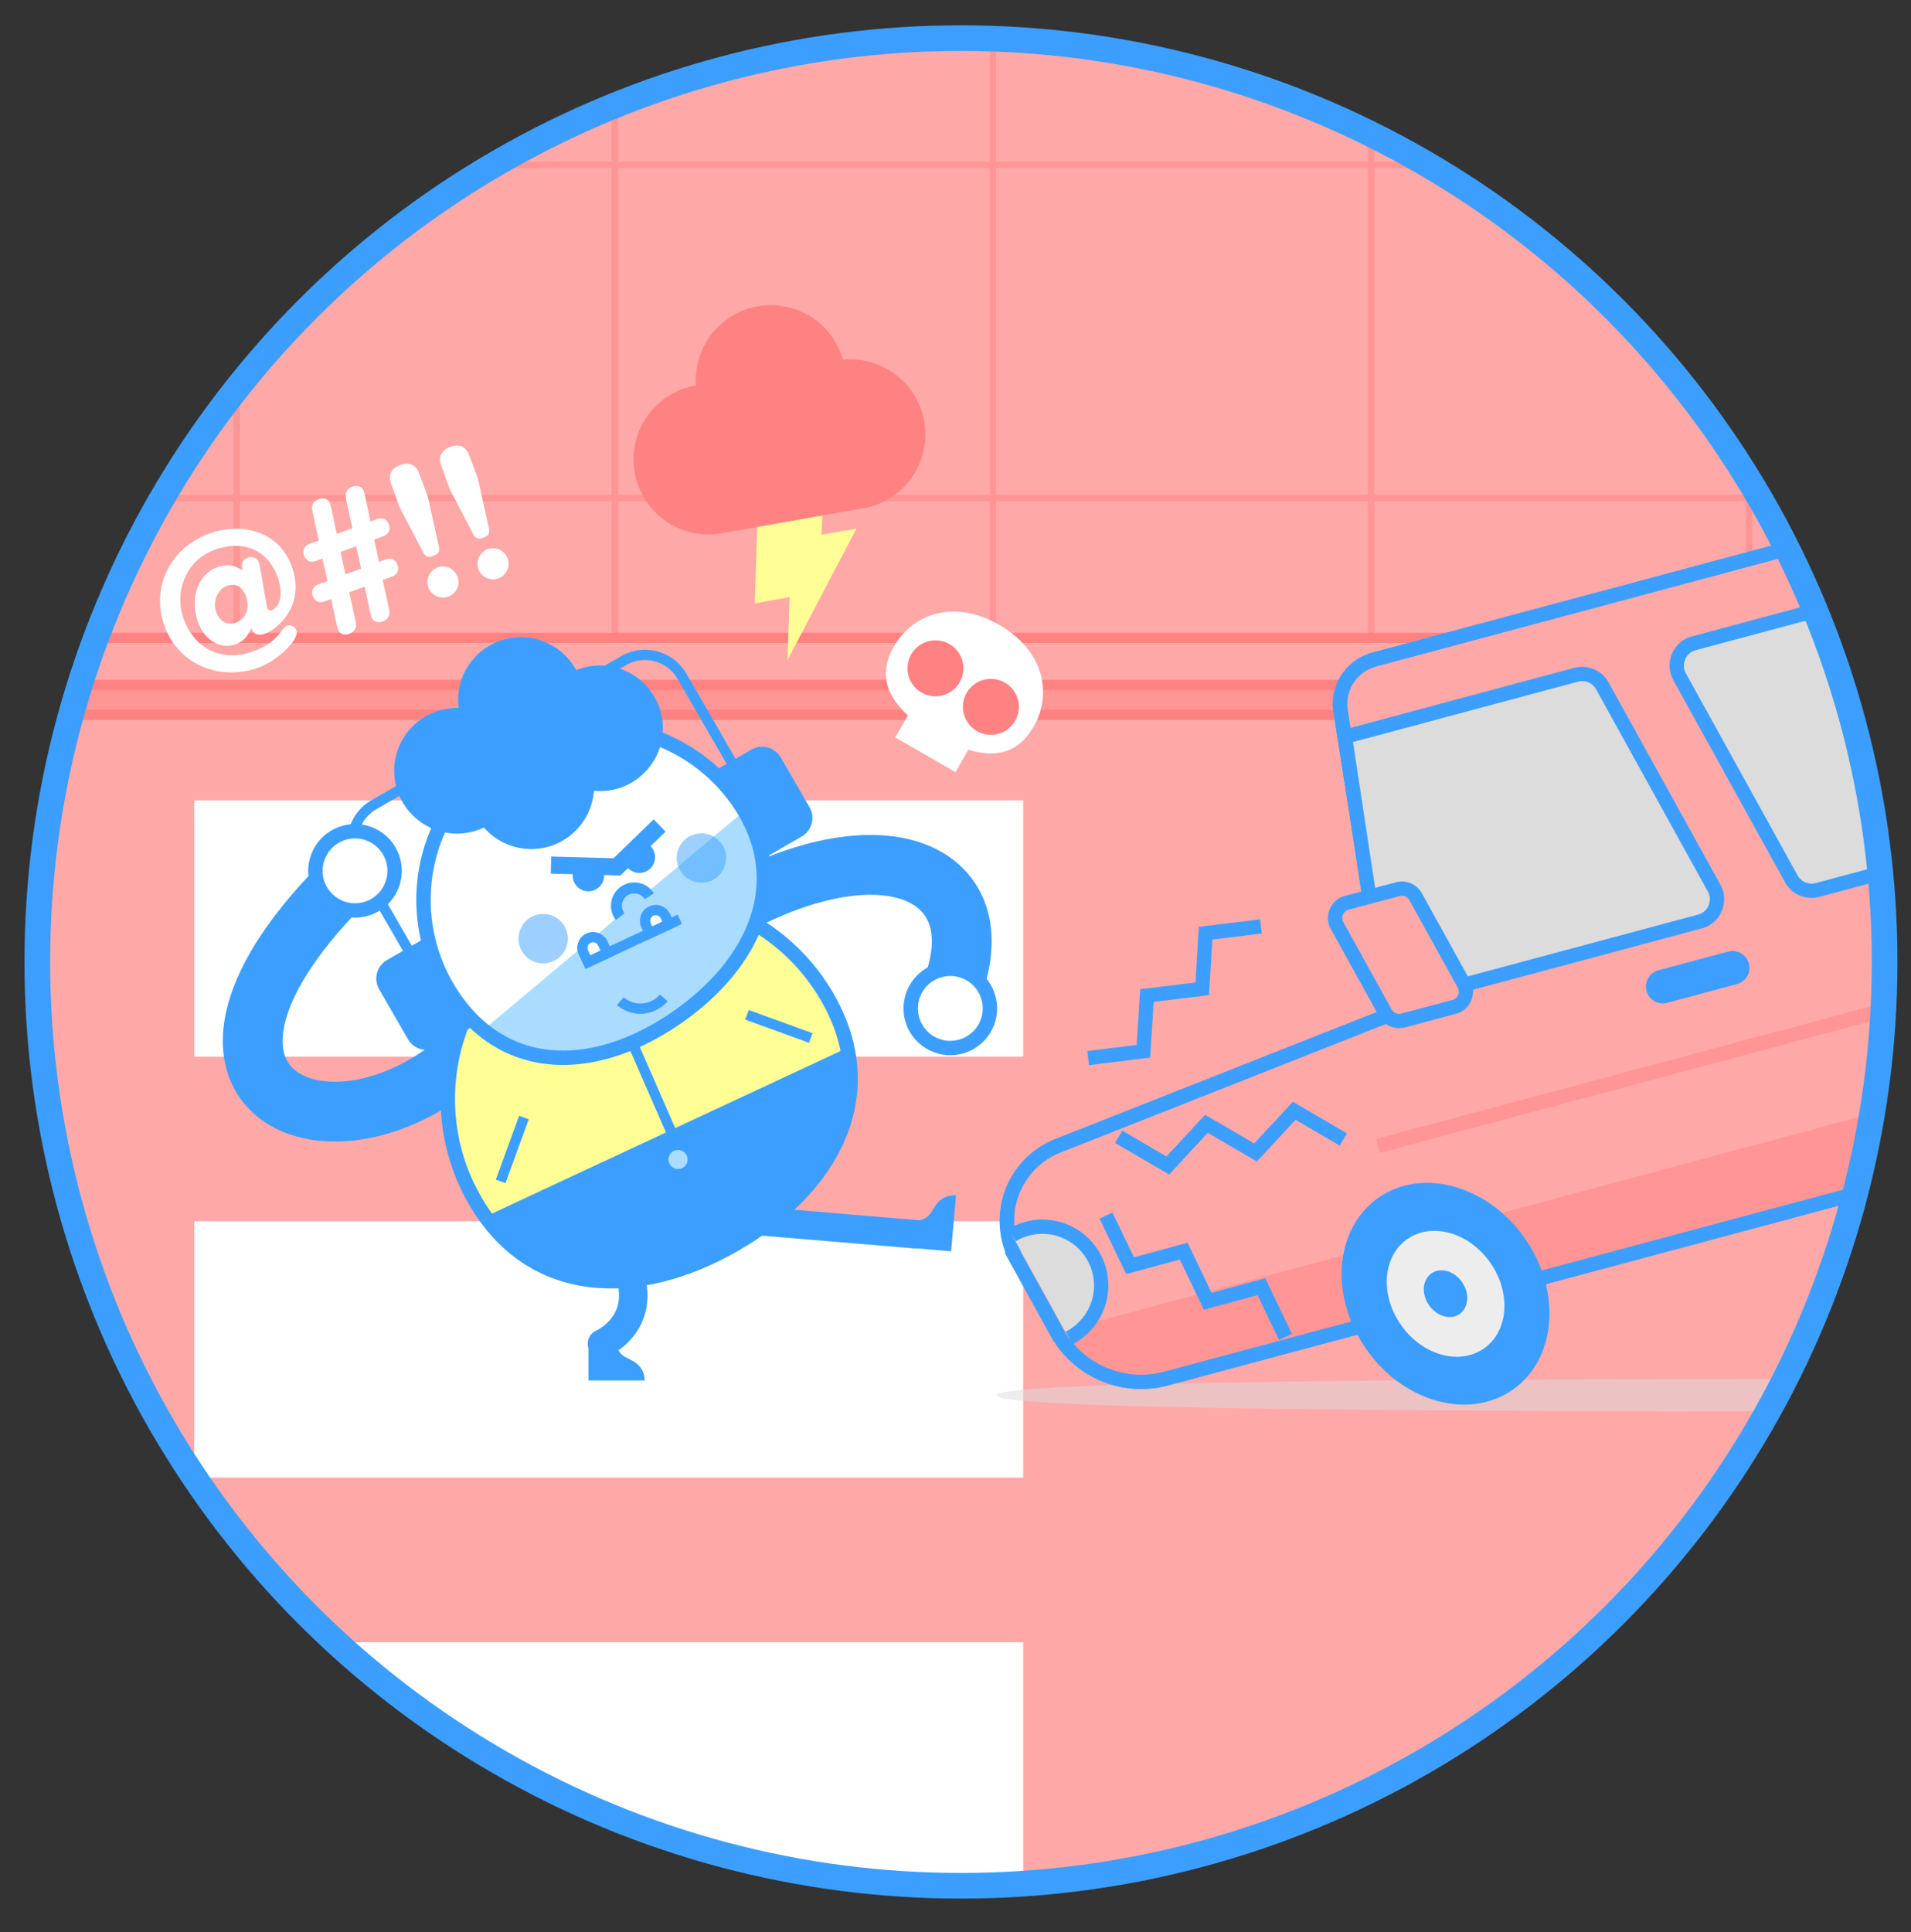
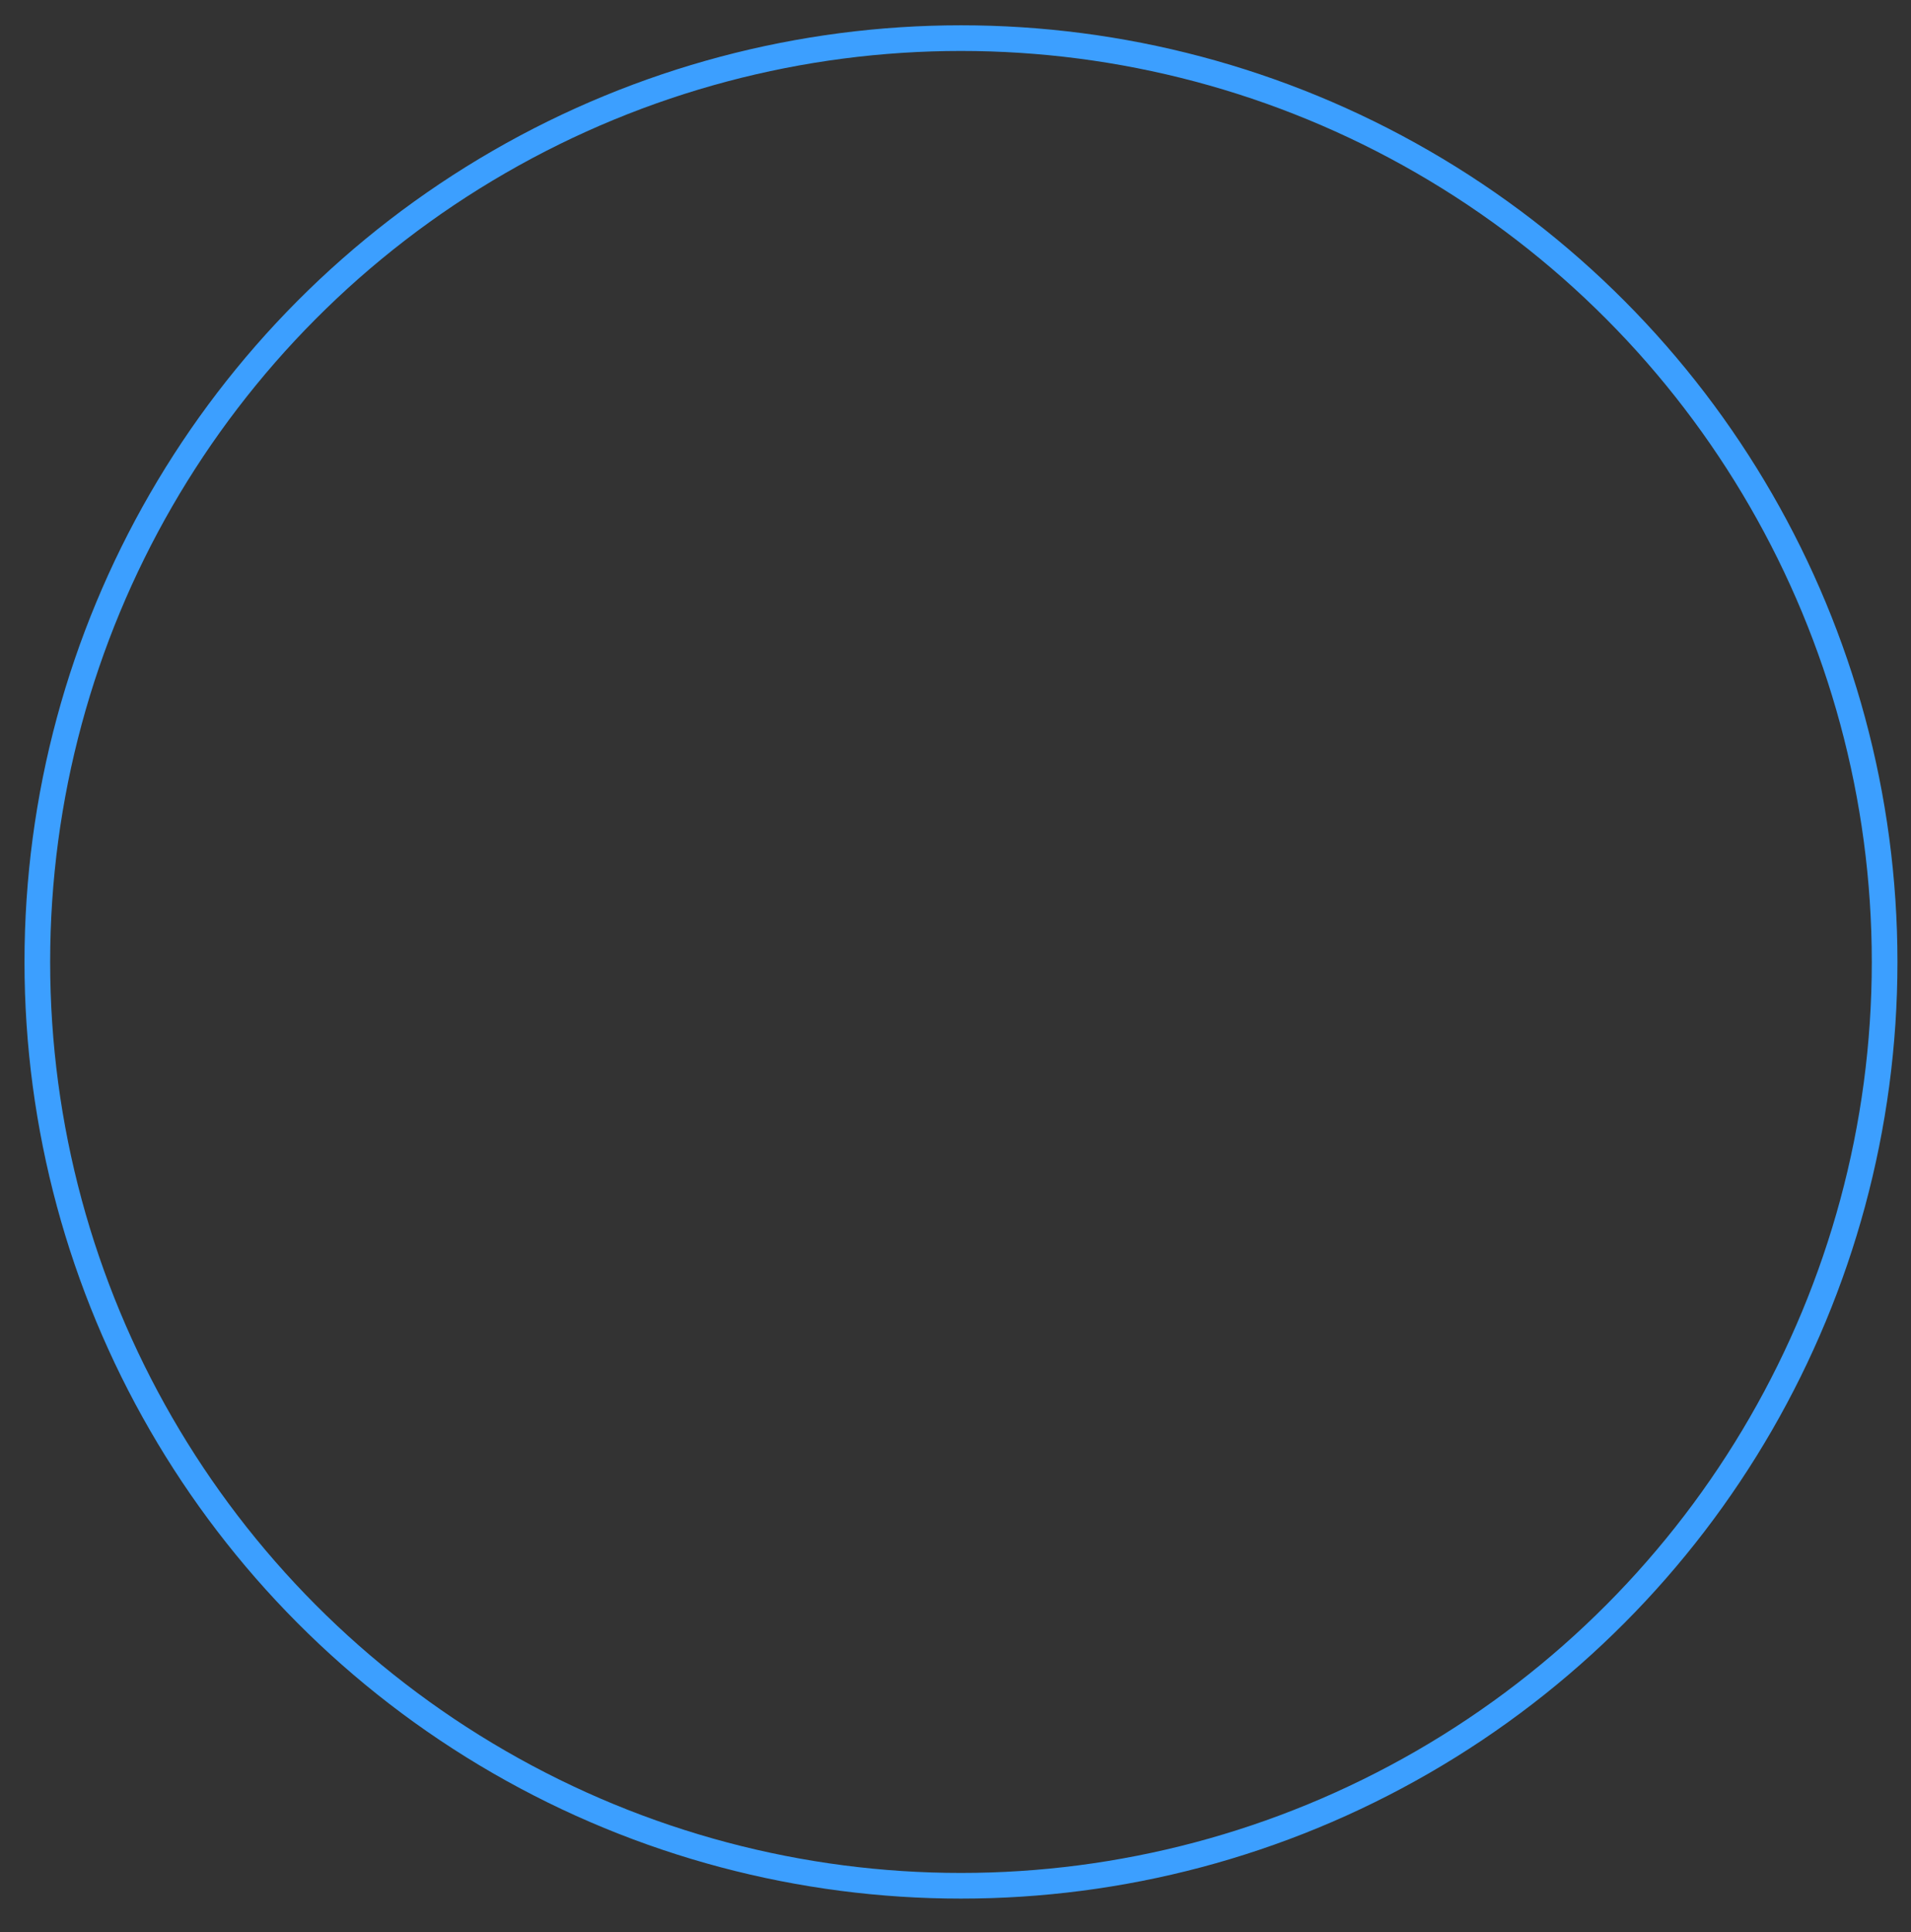
<svg xmlns="http://www.w3.org/2000/svg" viewBox="0 0 1920 1941">
  <rect x="0" y="0" width="1920" height="1941" fill="#333333" stroke="none" />
  <defs>
    <style>.cls-1,.cls-10,.cls-12,.cls-14,.cls-17,.cls-19,.cls-2,.cls-21,.cls-25,.cls-29,.cls-31,.cls-32,.cls-9{fill:none;}.cls-1,.cls-12,.cls-14,.cls-17,.cls-19,.cls-21,.cls-25,.cls-29,.cls-32{stroke:#3c9fff;}.cls-1,.cls-10,.cls-14,.cls-17,.cls-19,.cls-21,.cls-25,.cls-29,.cls-31,.cls-32,.cls-9{stroke-miterlimit:10;}.cls-1{stroke-width:25.78px;}.cls-3{isolation:isolate;}.cls-4{clip-path:url(#clip-path);}.cls-5{clip-path:url(#clip-path-2);}.cls-6{fill:#ffa8a8;}.cls-7{fill:#ff9595;}.cls-8{clip-path:url(#clip-path-3);}.cls-31,.cls-9{stroke:#ff9595;}.cls-9{stroke-width:6.44px;}.cls-10{stroke:#ff8282;}.cls-10,.cls-19{stroke-width:10.3px;}.cls-11{fill:#fff;}.cls-12{stroke-linejoin:bevel;stroke-width:60.1px;}.cls-13{fill:#3c9fff;}.cls-14{stroke-linecap:round;stroke-width:28.62px;}.cls-15{clip-path:url(#clip-path-5);}.cls-16{fill:#ffff96;}.cls-17{stroke-width:14.47px;}.cls-18{fill:#aadcff;}.cls-20{clip-path:url(#clip-path-7);}.cls-21{stroke-width:11.01px;}.cls-22,.cls-26{opacity:0.5;}.cls-23{clip-path:url(#clip-path-9);}.cls-24{clip-path:url(#clip-path-10);}.cls-25{stroke-width:17.2px;}.cls-26{mix-blend-mode:multiply;}.cls-27{clip-path:url(#clip-path-12);}.cls-28{fill:#dcdcdc;}.cls-29,.cls-31{stroke-width:14.38px;}.cls-30{fill:#ededed;}.cls-32{stroke-width:14.31px;}.cls-33{fill:#ff8282;}</style>
    <clipPath id="clip-path">
-       <circle class="cls-1" cx="965.5" cy="966.3" r="928" />
-     </clipPath>
+       </clipPath>
    <clipPath id="clip-path-2">
      <rect class="cls-2" x="-70.9" y="4.6" width="3434.1" height="1931.66" />
    </clipPath>
    <clipPath id="clip-path-3">
      <rect class="cls-2" x="-70.9" y="4.6" width="3434.1" height="1926.63" />
    </clipPath>
    <clipPath id="clip-path-5">
      <path class="cls-2" d="M552.1,926.9c-97.7,56.4-131.2,181.4-74.8,279.1s163.6,100.3,261.3,43.9,149-150.5,92.6-248.2a204.2,204.2,0,0,0-279.1-74.8" />
    </clipPath>
    <clipPath id="clip-path-7">
      <path class="cls-2" d="M499.5,761.8a173.5,173.5,0,0,0-42.6,241.7c55,78.5,145.8,72.8,224.3,17.8s114.9-138.4,60-216.9a173.5,173.5,0,0,0-241.7-42.6" />
    </clipPath>
    <clipPath id="clip-path-9">
      <rect class="cls-2" x="679.9" y="837.1" width="49.5" height="49.54" />
    </clipPath>
    <clipPath id="clip-path-10">
      <rect class="cls-2" x="520.9" y="918.1" width="49.5" height="49.54" />
    </clipPath>
    <clipPath id="clip-path-12">
      <rect class="cls-2" x="1001.2" y="1385.4" width="1624.2" height="32.44" />
    </clipPath>
  </defs>
  <title>Microsite_V každém z nás</title>
  <g class="cls-3">
    <g id="Layer_1" data-name="Layer 1">
      <g class="cls-4">
        <g class="cls-5">
          <rect class="cls-6" x="-70.9" y="4.6" width="3434.1" height="1931.66" />
          <rect class="cls-7" x="-70.9" y="685.9" width="3434.1" height="27.9" />
          <g class="cls-8">
            <line class="cls-9" x1="1757.3" y1="642.5" x2="1757.3" y2="-312.1" />
            <line class="cls-9" x1="-296.3" y1="165.7" x2="3824.6" y2="165.7" />
            <line class="cls-9" x1="-296.3" y1="500.3" x2="3824.6" y2="500.3" />
-             <line class="cls-9" x1="1377.5" y1="642.5" x2="1377.5" y2="-312.1" />
            <line class="cls-9" x1="997.6" y1="642.5" x2="997.6" y2="-312.1" />
            <line class="cls-9" x1="617.7" y1="642.5" x2="617.7" y2="-312.1" />
            <line class="cls-9" x1="237.8" y1="642.5" x2="237.8" y2="-312.1" />
            <line class="cls-10" x1="-296.3" y1="688.1" x2="3824.6" y2="688.1" />
            <line class="cls-10" x1="-296.3" y1="640.8" x2="3824.6" y2="640.8" />
            <line class="cls-10" x1="-296.3" y1="718.1" x2="3824.6" y2="718.1" />
          </g>
          <rect class="cls-11" x="195.2" y="804" width="832.8" height="257.48" />
          <rect class="cls-11" x="195.2" y="1226.8" width="832.8" height="257.48" />
          <rect class="cls-11" x="195.2" y="1649.7" width="832.8" height="257.48" />
          <g class="cls-5">
            <path class="cls-12" d="M353.6,878.4c-225.5,218.8-17.4,310.6,122.6,174" />
            <path class="cls-12" d="M705.5,928.5c178.5-113.1,305.2-53.2,246.1,76.5" />
            <path class="cls-13" d="M919.4,1225.8h0l-2.4,27.8,38.6,3.4,4.9-56.2a22,22,0,0,0-20.2,9.7l-5,7.7a17.1,17.1,0,0,1-15.9,7.7" />
            <line class="cls-14" x1="715.7" y1="1222.7" x2="919.6" y2="1239.8" />
            <path class="cls-13" d="M619.1,1348H591.2v38.7h56.5a22,22,0,0,0-11.4-19.3l-8.1-4.3a17.1,17.1,0,0,1-9.1-15.1" />
            <path class="cls-14" d="M603.7,1230c72.6,89.3,1.1,119.7,1.1,119.7" />
          </g>
          <g class="cls-15">
            <path class="cls-16" d="M477.3,1206c56.4,97.7,163.6,100.3,261.3,43.9s149-150.5,92.6-248.2S649.8,870.5,552.1,926.9,420.9,1108.3,477.3,1206" />
            <rect class="cls-13" x="500.5" y="1130.6" width="409.1" height="191.01" transform="translate(-452.1 412.9) rotate(-25)" />
          </g>
          <g class="cls-5">
            <path class="cls-17" d="M477.3,1206c56.4,97.7,163.6,100.3,261.3,43.9s149-150.5,92.6-248.2S649.8,870.5,552.1,926.9,420.9,1108.3,477.3,1206Z" />
            <path class="cls-18" d="M673,1169.6a9.6,9.6,0,1,0,3.5-13.2,9.6,9.6,0,0,0-3.5,13.2" />
            <path class="cls-11" d="M418.5,1009a8.6,8.6,0,1,0,3.1-11.7,8.6,8.6,0,0,0-3.1,11.7" />
            <line class="cls-19" x1="632.2" y1="1040.3" x2="677.8" y2="1144.7" />
            <line class="cls-19" x1="750.5" y1="1019.4" x2="814.6" y2="1042.7" />
            <line class="cls-19" x1="526.4" y1="1122.6" x2="503" y2="1186.7" />
            <path class="cls-18" d="M736.9,824.1a31,31,0,1,0,11.3-42.3,31,31,0,0,0-11.3,42.3" />
            <circle class="cls-17" cx="763.7" cy="808.7" r="31" transform="translate(-302 490.2) rotate(-30)" />
            <path class="cls-18" d="M407.8,1015a31,31,0,1,0,11.3-42.3,31,31,0,0,0-11.3,42.3" />
            <circle class="cls-17" cx="434.6" cy="999.5" r="31" transform="translate(-441.5 351.2) rotate(-30)" />
          </g>
          <g class="cls-20">
            <rect class="cls-11" x="389.9" y="724.1" width="392.1" height="329.73" transform="translate(-457 674.7) rotate(-45)" />
            <rect class="cls-18" x="467.7" y="907.6" width="392.1" height="147.22" transform="translate(-475.4 656.2) rotate(-40)" />
          </g>
          <g class="cls-5">
            <path class="cls-17" d="M456.9,1003.5c55,78.5,145.8,72.8,224.3,17.8s114.9-138.4,60-216.9a173.5,173.5,0,0,0-284.3,199.1Z" />
            <path class="cls-18" d="M652.4,900.3a17.9,17.9,0,1,0-29.3,20.5" />
            <path class="cls-21" d="M652.4,900.3a17.9,17.9,0,1,0-29.3,20.5" />
            <path class="cls-13" d="M545.7,758.3a63.1,63.1,0,1,0,30.5-83.9,63.1,63.1,0,0,0-30.5,83.9" />
            <path class="cls-13" d="M402,801a63.1,63.1,0,1,0,30.5-83.9A63.1,63.1,0,0,0,402,801" />
            <path class="cls-13" d="M466.2,729.9A63.1,63.1,0,1,0,496.7,646a63.1,63.1,0,0,0-30.5,83.9" />
            <path class="cls-13" d="M476.6,816.5a63.1,63.1,0,1,0,30.5-83.9,63.1,63.1,0,0,0-30.5,83.9" />
            <path class="cls-19" d="M623.2,1005.7a31,31,0,0,0,43.7-3.3" />
            <g class="cls-22">
              <g class="cls-23">
                <path class="cls-13" d="M684.4,876.1a24.8,24.8,0,1,0,6.1-34.5,24.8,24.8,0,0,0-6.1,34.5" />
              </g>
            </g>
            <g class="cls-22">
              <g class="cls-24">
                <path class="cls-13" d="M525.4,957.1a24.8,24.8,0,1,0,6.1-34.5,24.8,24.8,0,0,0-6.1,34.5" />
              </g>
            </g>
            <path class="cls-11" d="M591.3,942.4h0a10.8,10.8,0,0,0-5.2,14.3l4.6,9.8,19.5-9.1-4.6-9.8a10.8,10.8,0,0,0-14.3-5.2" />
            <path class="cls-19" d="M591.3,942.4h0a10.8,10.8,0,0,0-5.2,14.3l4.6,9.8,19.5-9.1-4.6-9.8A10.8,10.8,0,0,0,591.3,942.4Z" />
            <path class="cls-11" d="M654.3,915.2h0a10.8,10.8,0,0,0-5.2,14.3l3.7,8,19.5-9.1-3.7-8a10.8,10.8,0,0,0-14.3-5.2" />
            <path class="cls-19" d="M654.3,915.2h0a10.8,10.8,0,0,0-5.2,14.3l3.7,8,19.5-9.1-3.7-8A10.8,10.8,0,0,0,654.3,915.2Z" />
            <line class="cls-19" x1="683" y1="923.4" x2="587.1" y2="968.1" />
            <path class="cls-13" d="M768.3,861.8l37.2-21.5a21.5,21.5,0,0,0,7.9-29.3l-29-50.2A21.5,21.5,0,0,0,755,753l-37.2,21.5Z" />
            <path class="cls-13" d="M476.4,1030.3l-37.2,21.5a21.5,21.5,0,0,1-29.3-7.9l-29-50.2a21.5,21.5,0,0,1,7.9-29.3L426,942.9Z" />
            <path class="cls-19" d="M747.4,787.1,685.2,679.3a42.9,42.9,0,0,0-58.6-15.7L375.6,808.4a42.9,42.9,0,0,0-15.7,58.6l62.2,107.8" />
            <path class="cls-13" d="M606,874.1a15.8,15.8,0,1,1-20.2-9.4,15.8,15.8,0,0,1,20.2,9.4" />
            <path class="cls-13" d="M657.2,855.6a15.8,15.8,0,1,1-20.2-9.4,15.8,15.8,0,0,1,20.2,9.4" />
            <polyline class="cls-11" points="553.6 869 619.9 870.8 662.7 829.2" />
            <polyline class="cls-25" points="553.6 869 619.9 870.8 662.7 829.2" />
            <path class="cls-11" d="M920.3,1032.9a39.8,39.8,0,1,1,54.4,14.6,39.8,39.8,0,0,1-54.4-14.6" />
            <circle class="cls-17" cx="954.8" cy="1013" r="39.8" transform="translate(-378.6 613.1) rotate(-30)" />
            <path class="cls-11" d="M392.8,858a39.8,39.8,0,1,0-19.2,52.9A39.8,39.8,0,0,0,392.8,858" />
            <circle class="cls-17" cx="356.7" cy="874.8" r="39.8" transform="translate(-336.3 232.7) rotate(-25)" />
          </g>
          <g class="cls-5">
            <g class="cls-26">
              <g class="cls-27">
                <path class="cls-28" d="M1001.2,1401.6c0,9,159.7,16.2,812.1,16.2s812.1-7.3,812.1-16.2-159.7-16.2-812.1-16.2-812.1,7.3-812.1,16.2" />
              </g>
            </g>
            <path class="cls-6" d="M1394.9,1019.8l-48-305.3a46.3,46.3,0,0,1,33.8-52l902.5-241.8a48.4,48.4,0,0,1,54.9,23.3l242.6,438.8c30.4,55,1.1,124-59.6,140.3L1171.5,1384.8a96.8,96.8,0,0,1-109.7-46.6l-40.1-72.6a81.1,81.1,0,0,1,40.3-114.3Z" />
            <path class="cls-29" d="M1394.9,1019.8l-48-305.3a46.3,46.3,0,0,1,33.8-52l902.5-241.8a48.4,48.4,0,0,1,54.9,23.3l242.6,438.8c30.4,55,1.1,124-59.6,140.3L1171.5,1384.8a96.8,96.8,0,0,1-109.7-46.6l-40.1-72.6a81.1,81.1,0,0,1,40.3-114.3Z" />
            <path class="cls-7" d="M2592.7,927.9c2,51.5-43.9,87.8-71.7,95.3L1171.5,1384.8a96.8,96.8,0,0,1-109.7-46.6Z" />
            <path class="cls-29" d="M1394.9,1019.8l-48-305.3a46.3,46.3,0,0,1,33.8-52l902.5-241.8a48.4,48.4,0,0,1,54.9,23.3l242.6,438.8c30.4,55,1.1,124-59.6,140.3L1171.5,1384.8a96.8,96.8,0,0,1-109.7-46.6l-40.1-72.6a81.1,81.1,0,0,1,40.3-114.3Z" />
            <path class="cls-28" d="M1392.3,1010.3l315.6-84.6a23.2,23.2,0,0,0,14.3-33.6L1609.9,689a23.2,23.2,0,0,0-26.3-11.2l-232.3,62.3Z" />
            <path class="cls-29" d="M1392.3,1010.3l315.6-84.6a23.2,23.2,0,0,0,14.3-33.6L1609.9,689a23.2,23.2,0,0,0-26.3-11.2l-232.3,62.3Z" />
            <path class="cls-6" d="M1409.8,1025.1l51.3-13.7a15.8,15.8,0,0,0,9.7-22.9l-48.5-87.7a15.8,15.8,0,0,0-17.9-7.6l-51.3,13.7a15.8,15.8,0,0,0-9.7,22.9l48.5,87.7a15.8,15.8,0,0,0,17.9,7.6" />
            <path class="cls-29" d="M1409.8,1025.1l51.3-13.7a15.8,15.8,0,0,0,9.7-22.9l-48.5-87.7a15.8,15.8,0,0,0-17.9-7.6l-51.3,13.7a15.8,15.8,0,0,0-9.7,22.9l48.5,87.7A15.8,15.8,0,0,0,1409.8,1025.1Z" />
            <path class="cls-28" d="M1826.1,894l257.4-69a23.2,23.2,0,0,0,14.3-33.6L1985.5,588.4a23.2,23.2,0,0,0-26.3-11.2l-257.4,69a23.2,23.2,0,0,0-14.3,33.6l112.3,203.1a23.2,23.2,0,0,0,26.3,11.2" />
            <path class="cls-29" d="M1826.1,894l257.4-69a23.2,23.2,0,0,0,14.3-33.6L1985.5,588.4a23.2,23.2,0,0,0-26.3-11.2l-257.4,69a23.2,23.2,0,0,0-14.3,33.6l112.3,203.1A23.2,23.2,0,0,0,1826.1,894Z" />
            <path class="cls-13" d="M1378.7,1351.2c35,50,96.4,67.4,137.1,38.9s45.4-92.2,10.4-142.1-96.4-67.4-137.1-38.9-45.4,92.2-10.4,142.1" />
            <ellipse class="cls-29" cx="1452.4" cy="1299.6" rx="90" ry="110.5" transform="translate(-482.8 1068.1) rotate(-35)" />
            <path class="cls-30" d="M1407.6,1331c21.3,30.3,58.5,40.9,83.3,23.6s27.6-56,6.3-86.3-58.5-40.9-83.3-23.6-27.6,56-6.3,86.3" />
            <path class="cls-13" d="M1435.8,1311.2c7.9,11.2,21.7,15.2,30.8,8.7s10.2-20.7,2.3-32-21.7-15.2-30.8-8.7-10.2,20.7-2.3,32" />
            <path class="cls-13" d="M1675,1007.4l70.1-18.8a16.9,16.9,0,0,0-8.8-32.7l-70.1,18.8a16.9,16.9,0,1,0,8.8,32.7" />
            <path class="cls-28" d="M1016.8,1240.7a59.1,59.1,0,1,1,57.3,103.3" />
            <path class="cls-29" d="M1016.8,1240.7a59.1,59.1,0,1,1,57.3,103.3" />
            <line class="cls-31" x1="1384.5" y1="1151.1" x2="2420.7" y2="873.4" />
            <polyline class="cls-32" points="1266.9 930.6 1211.3 937.4 1207.9 993.3 1152.3 1000.1 1148.8 1056 1093.3 1062.9" />
            <polyline class="cls-32" points="1349.7 1144.7 1300.3 1115.8 1261.5 1157.7 1212.1 1128.9 1173.3 1170.8 1123.9 1141.9" />
            <polyline class="cls-32" points="1291.5 1342.9 1267.3 1292.5 1213.4 1307.2 1189.3 1256.8 1135.4 1271.4 1111.2 1221.1" />
            <line class="cls-32" x1="1771.3" y1="415.6" x2="2200.6" y2="303.3" />
            <path class="cls-11" d="M1038.2,730.4c-19.8,34.4-54.1,33.3-98,8s-61.9-54.5-42.1-88.9,62-47.1,106-21.7,54,68.3,34.2,102.6" />
            <rect class="cls-11" x="913.8" y="695.8" width="63.6" height="69.83" transform="translate(-160 1184.2) rotate(-60)" />
            <path class="cls-33" d="M964.2,685.4A28.1,28.1,0,1,1,953.9,647a28.1,28.1,0,0,1,10.3,38.4" />
            <path class="cls-33" d="M1019.9,724.1a28.1,28.1,0,1,1-10.3-38.4,28.1,28.1,0,0,1,10.3,38.4" />
            <polygon class="cls-16" points="860.5 531 825.5 537.1 827.6 473.9 762.2 485.5 758.3 606.1 793.3 599.9 791.2 663.1 860.5 531" />
            <path class="cls-33" d="M844,361.7a75.4,75.4,0,0,0-62.2,71.4A75.4,75.4,0,1,0,725,535.7l145.2-25.6A75.4,75.4,0,0,0,844,361.7" />
            <path class="cls-33" d="M848.7,368.8a75.4,75.4,0,1,1-87.3-61.1,75.4,75.4,0,0,1,87.3,61.1" />
            <path class="cls-11" d="M267.2,603.8a46.6,46.6,0,0,0,1.3,6.8c.8,2.1,2.2,3.2,4.7,2.3,6.4-2.3,12.7-13.9,5.7-33.2-10.5-28.9-36-37.3-63.5-27.3s-41.1,41.1-30.8,69.5c11.6,31.8,40.7,43,69.7,32.5,26.8-9.8,28-23.6,34.1-25.8a7.5,7.5,0,0,1,9.3,4.5c3.5,9.6-19.5,30.8-37.6,37.4-38.6,14-80.5-2.3-94.8-41.6s6.5-78.8,44.7-92.8c34.1-12.4,70.6-1.6,83,32.5,14.8,40.6-15.8,64-26.5,67.9q-10.4,3.8-14-5.2h-.4c-2.5,6.6-7,12.9-15.3,15.9-15.2,5.5-31.3-4.2-37.7-21.9-9-24.7.7-48.6,18.4-55.1,10.9-4,18.3-2.6,26.2,3l-.5-3.5c-.8-6,3-8.4,6.2-9.6s8.8-.2,10.7,4.8a27.6,27.6,0,0,1,1.2,5.4Zm-30,21.6c10.2-3.7,14.1-15.1,10-26.5-3.3-9.1-10.4-13.6-19.3-10.4s-14.6,15.6-10.7,26.2,11.9,13.7,20.1,10.7" />
            <path class="cls-11" d="M324,561.1l-6.8,2.5c-6.3,2.3-10.1-1.2-11.7-5.5s-.8-9.4,5.5-11.7l9.3-3.4L314,514.1c-1.2-5.4-.5-10.3,6.6-12.9,4.5-1.6,9.3-.1,10.9,4.3.4,1.1.9,2.9,1.7,6.4l5.2,24.4,15.7-5.7-6.3-28.9c-1.2-5.4-.5-10.3,6.6-12.9,4.5-1.6,9.3-.1,10.9,4.3.4,1.1.9,2.9,1.7,6.4l5.2,24.4,6.8-2.5c6.3-2.3,10.1,1.2,11.7,5.5s.8,9.4-5.5,11.7l-9.3,3.4,4.9,22.5,6.8-2.5c6.3-2.3,10.1,1.2,11.7,5.5s.8,9.4-5.5,11.7l-9.3,3.4,6.3,28.9c1.2,5.4.5,10.3-6.6,12.9-4.5,1.6-9.3.1-10.9-4.3-.4-1.1-.9-2.9-1.7-6.4l-5.2-24.4L350.9,595l6.3,28.9c1.2,5.4.5,10.3-6.6,12.9-4.5,1.6-9.3.1-10.9-4.3-.4-1.1-.9-2.9-1.7-6.4l-5.2-24.4-6.8,2.5c-6.3,2.3-10.1-1.2-11.7-5.5s-.8-9.4,5.5-11.7l9.3-3.4Zm33.9-12.4-15.7,5.7,4.9,22.5,15.7-5.7Z" />
            <path class="cls-11" d="M428.9,496.4a74.1,74.1,0,0,1,2.3,8.7l9.7,43.8c1.2,5.4-.8,7.8-5.5,9.5s-7.7,1.2-10.3-3.7l-20.8-39.8a73.3,73.3,0,0,1-3.8-8.1l-7.5-20.7c-3.3-9.1.2-15.6,9.1-18.9s15.8-.5,19.1,8.6ZM439.7,570a15.6,15.6,0,1,1-9.3,20,15.7,15.7,0,0,1,9.3-20" />
            <path class="cls-11" d="M479.2,478.1a74.1,74.1,0,0,1,2.3,8.7l9.7,43.8c1.2,5.4-.8,7.8-5.5,9.5s-7.7,1.2-10.3-3.7l-20.8-39.8a73.6,73.6,0,0,1-3.8-8.1l-7.5-20.7c-3.3-9.1.2-15.6,9.1-18.9s15.8-.5,19.1,8.6ZM490,551.7a15.6,15.6,0,1,1-9.3,20,15.7,15.7,0,0,1,9.3-20" />
          </g>
        </g>
      </g>
      <circle class="cls-1" cx="965.5" cy="966.3" r="928" />
    </g>
  </g>
</svg>